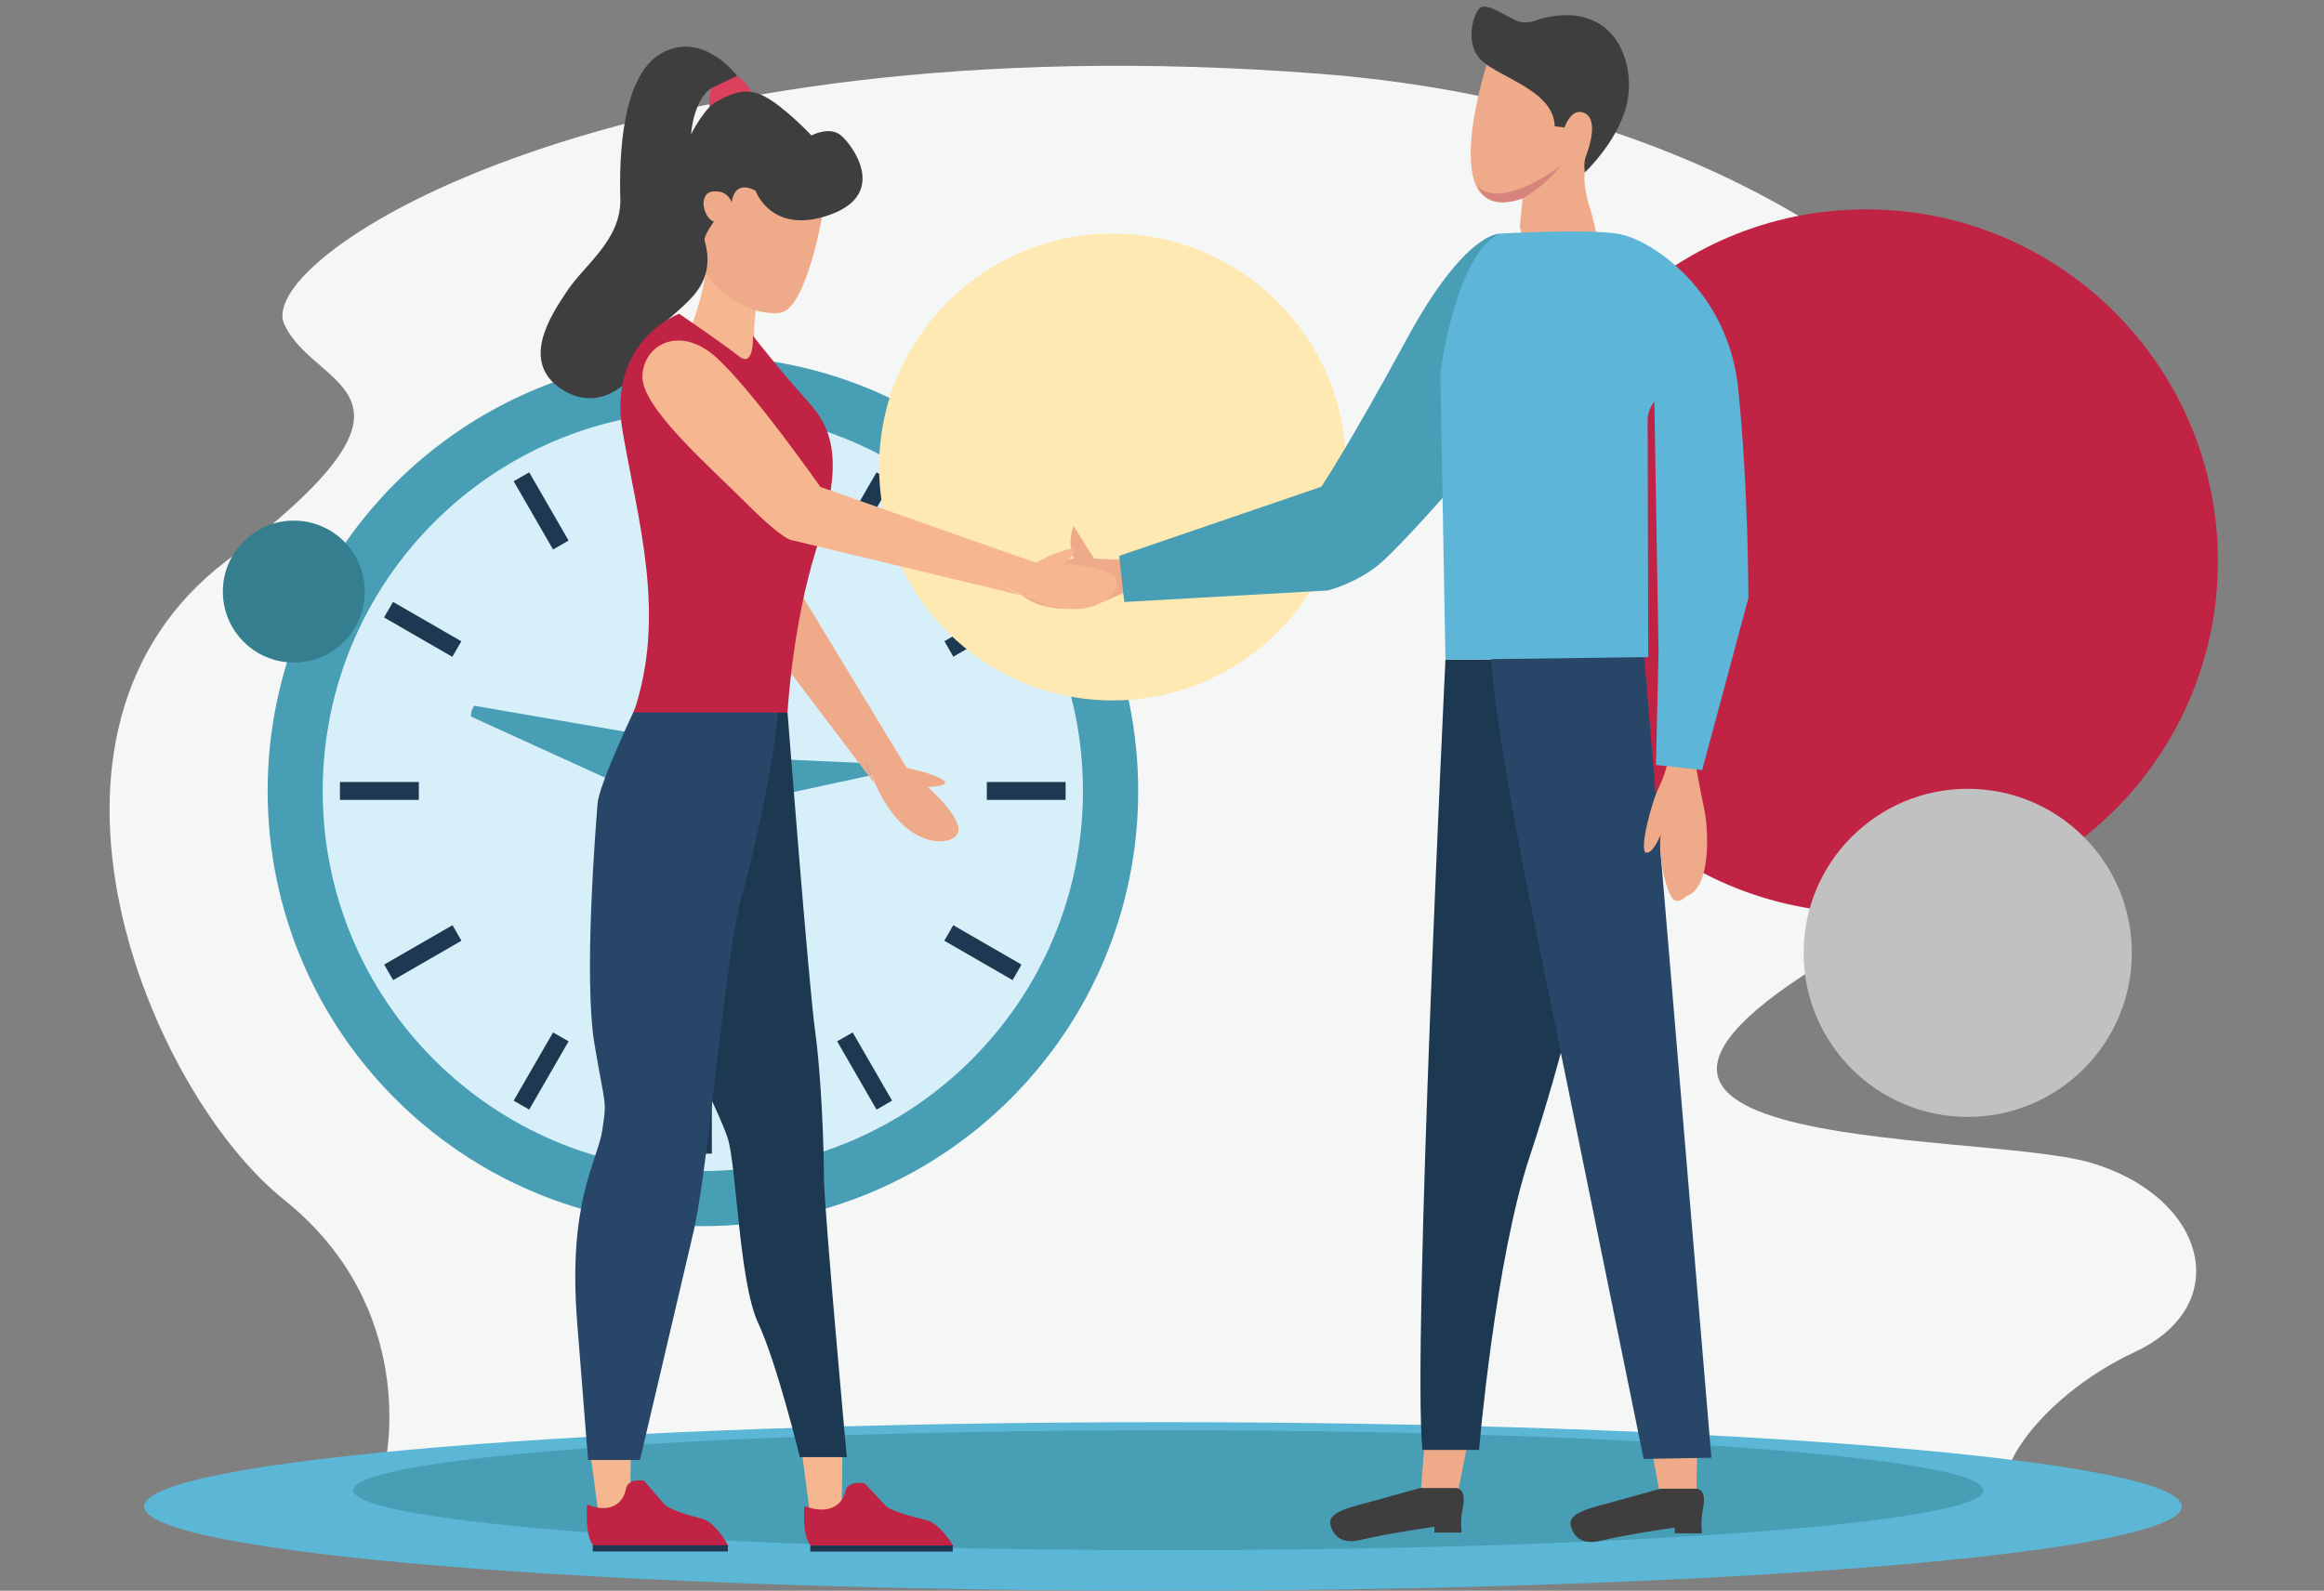
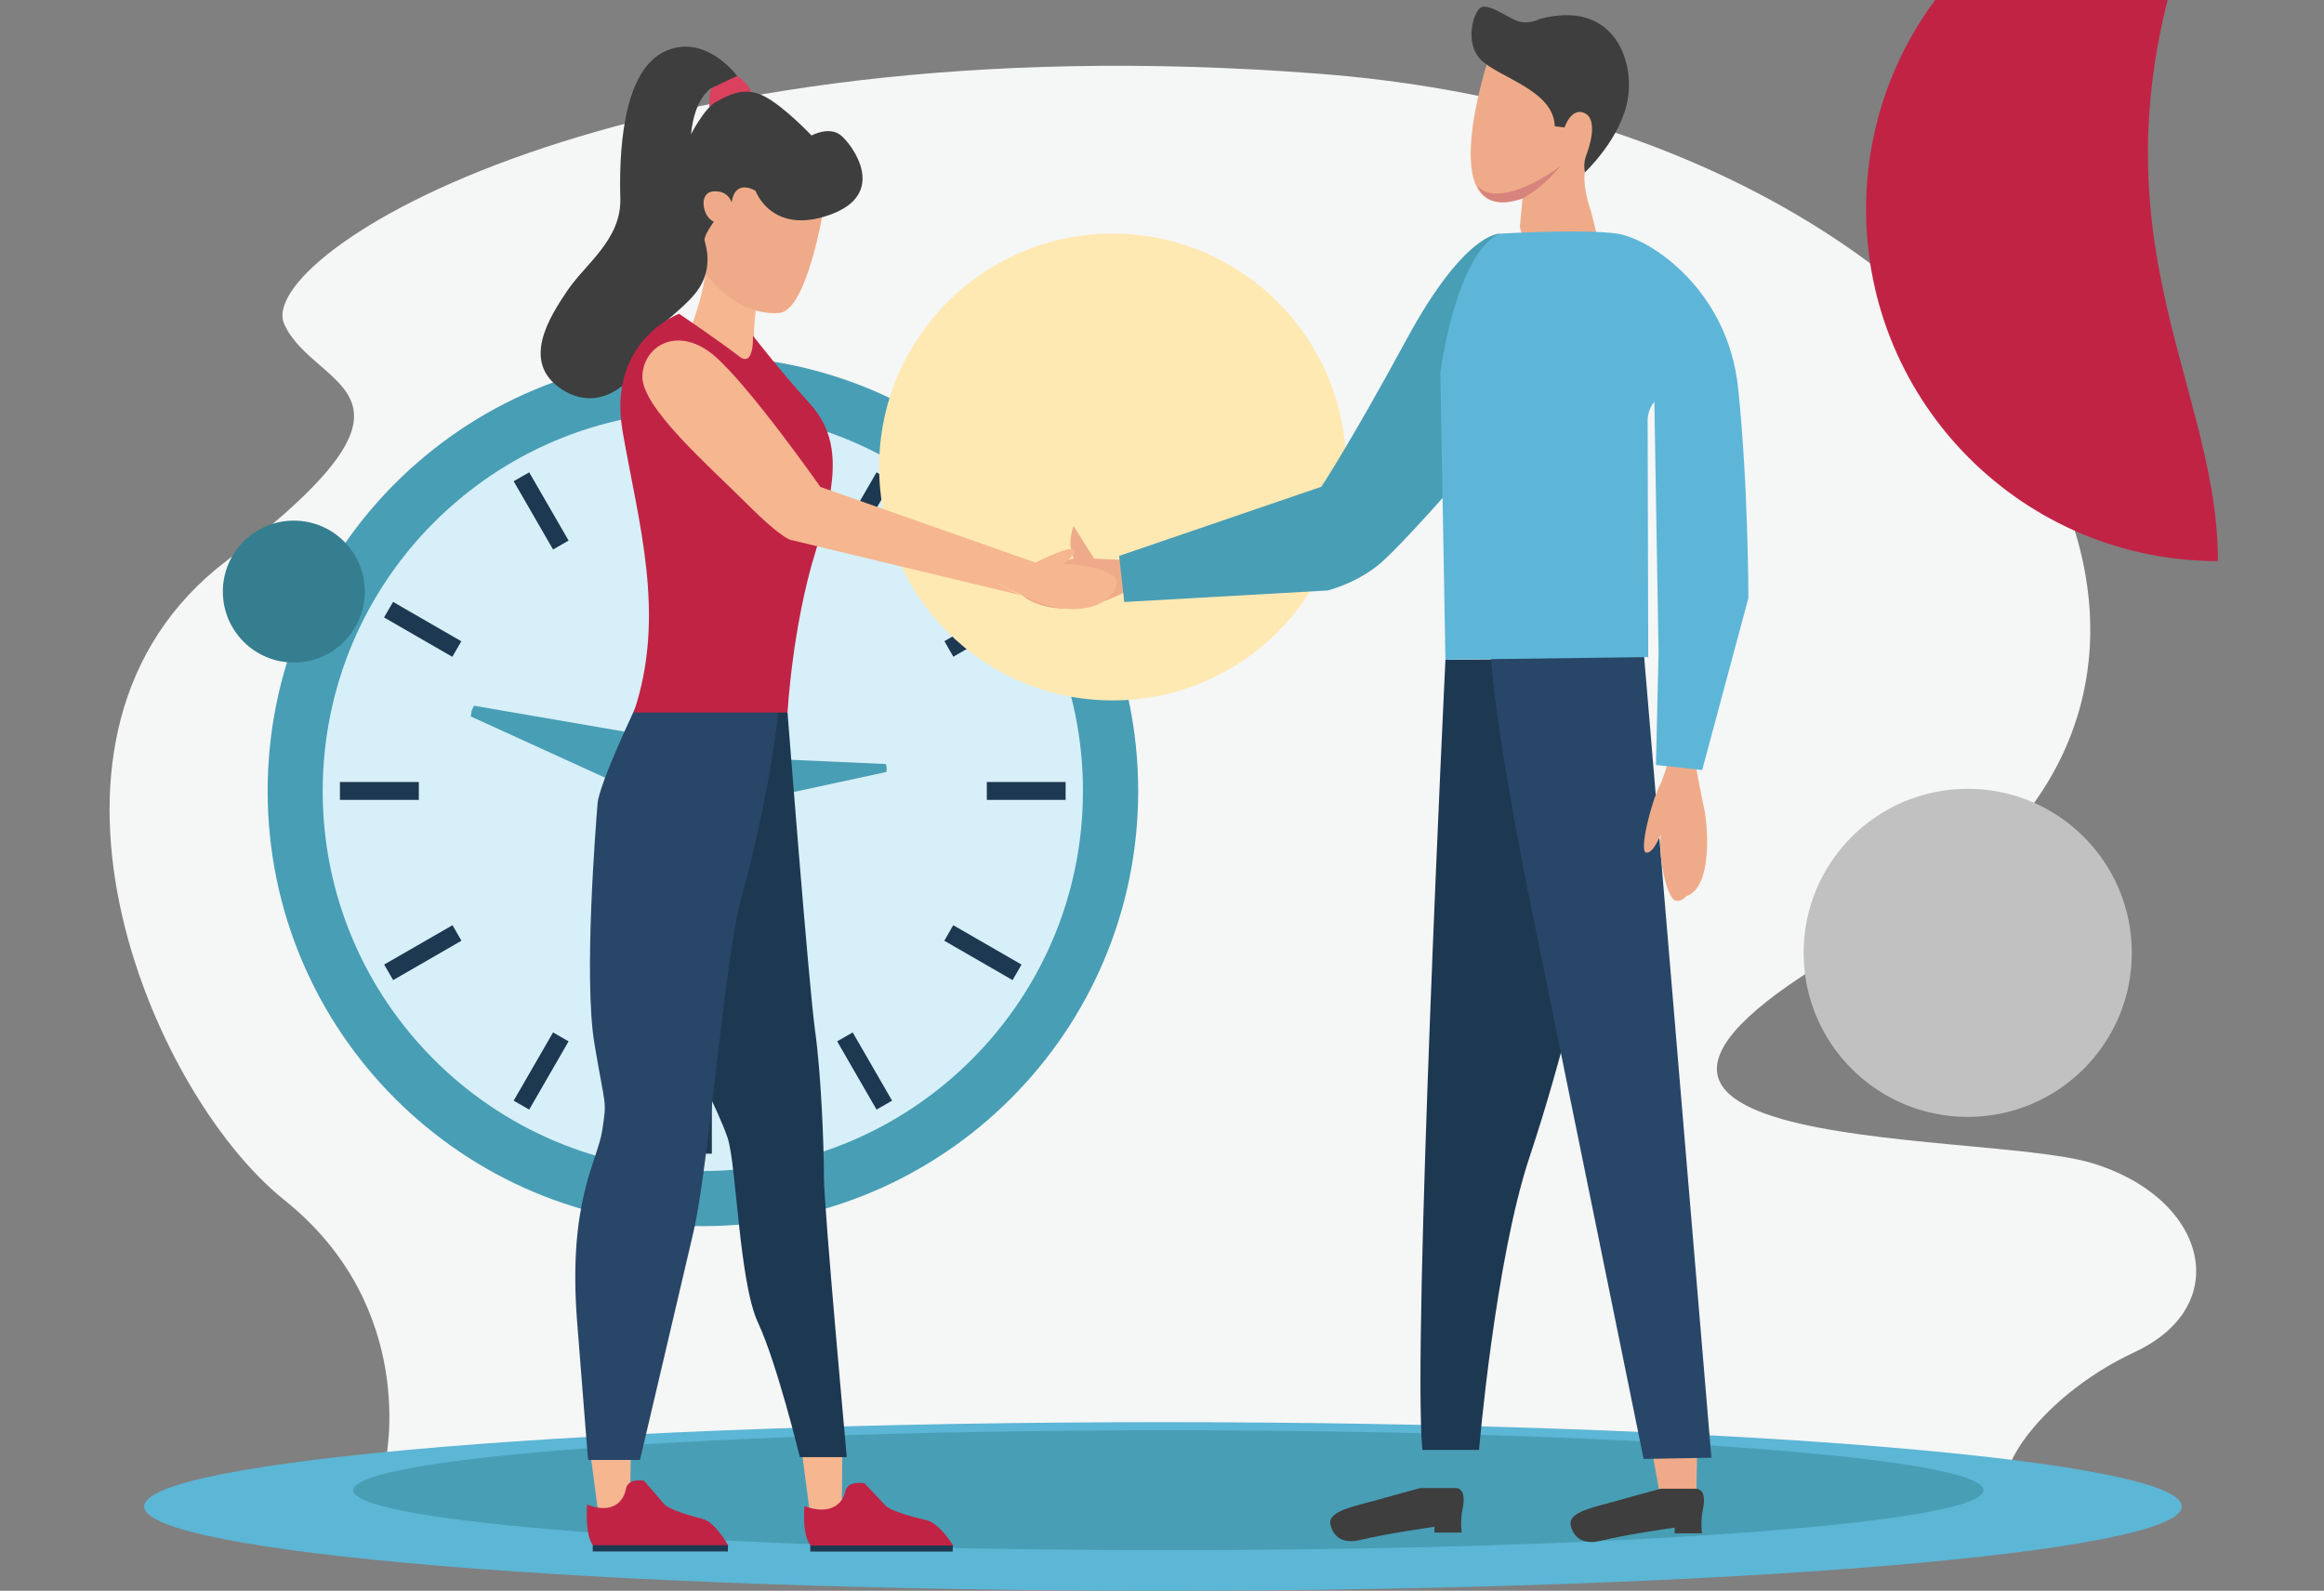
<svg xmlns="http://www.w3.org/2000/svg" xmlns:xlink="http://www.w3.org/1999/xlink" version="1.1" id="Layer_1" x="0px" y="0px" viewBox="0 0 231.83 158.73" style="enable-background:new 0 0 231.83 158.73;" xml:space="preserve">
  <rect x="0" y="0" width="231.83" height="158.73" fill="#808080" stroke="none" />
  <style type="text/css"> .st0{clip-path:url(#SVGID_00000000910554325446980790000002716272017376494219_);fill:#F5F6F6;} .st1{clip-path:url(#SVGID_00000000910554325446980790000002716272017376494219_);fill:#D7EFF8;} .st2{clip-path:url(#SVGID_00000000910554325446980790000002716272017376494219_);fill:#489EB5;} .st3{clip-path:url(#SVGID_00000000910554325446980790000002716272017376494219_);fill:#1D3851;} .st4{clip-path:url(#SVGID_00000000910554325446980790000002716272017376494219_);fill:#FFE9B3;} .st5{clip-path:url(#SVGID_00000000910554325446980790000002716272017376494219_);fill:#C12345;} .st6{clip-path:url(#SVGID_00000000910554325446980790000002716272017376494219_);fill:#C2C1C1;} .st7{clip-path:url(#SVGID_00000000910554325446980790000002716272017376494219_);fill:#347E8F;} .st8{clip-path:url(#SVGID_00000000910554325446980790000002716272017376494219_);fill:#5CB6D5;} .st9{clip-path:url(#SVGID_00000000910554325446980790000002716272017376494219_);fill:#EFAB89;} .st10{clip-path:url(#SVGID_00000000910554325446980790000002716272017376494219_);fill:#F5B690;} .st11{clip-path:url(#SVGID_00000000910554325446980790000002716272017376494219_);fill:#DB405D;} .st12{clip-path:url(#SVGID_00000000910554325446980790000002716272017376494219_);fill:#3E3E3E;} .st13{clip-path:url(#SVGID_00000000910554325446980790000002716272017376494219_);fill:#284667;} .st14{clip-path:url(#SVGID_00000000910554325446980790000002716272017376494219_);fill:#D7847C;} .st15{clip-path:url(#SVGID_00000000910554325446980790000002716272017376494219_);fill:#5DB6D7;} </style>
  <g>
    <defs>
      <rect id="SVGID_1_" width="231.83" height="158.73" />
    </defs>
    <clipPath id="SVGID_00000105404650438316089950000012176993475637206169_">
      <use xlink:href="#SVGID_1_" style="overflow:visible;" />
    </clipPath>
    <path style="clip-path:url(#SVGID_00000105404650438316089950000012176993475637206169_);fill:#F5F6F6;" d="M38.47,145.71 c0,0,3.37-15.18-10.12-25.98C14.85,108.93,0,73.16,22.61,55.95c22.61-17.21,8.77-16.87,5.74-23.62S61.75,1.96,131.61,7.36 c69.85,5.4,100.22,61.75,56.69,85.04c-43.53,23.28,8.77,20.25,20.25,23.62c11.47,3.37,14.51,14.17,4.39,18.9 c-10.12,4.72-15.52,13.83-11.47,14.51" />
    <path style="clip-path:url(#SVGID_00000105404650438316089950000012176993475637206169_);fill:#D7EFF8;" d="M110.78,78.93 c0,22.46-18.21,40.67-40.67,40.67c-22.46,0-40.67-18.21-40.67-40.67c0-22.46,18.21-40.67,40.67-40.67 C92.57,38.26,110.78,56.47,110.78,78.93" />
    <path style="clip-path:url(#SVGID_00000105404650438316089950000012176993475637206169_);fill:#489EB5;" d="M26.7,78.93 c0-23.98,19.44-43.41,43.42-43.41c23.98,0,43.41,19.44,43.42,43.41c0,23.98-19.44,43.41-43.42,43.42 C46.13,122.34,26.7,102.9,26.7,78.93 M43.3,52.12c-6.87,6.87-11.1,16.33-11.11,26.81c0,10.48,4.24,19.94,11.11,26.81 c6.87,6.86,16.33,11.1,26.81,11.11c10.48,0,19.94-4.24,26.81-11.11c6.87-6.87,11.11-16.33,11.11-26.81 c0-10.48-4.24-19.94-11.11-26.81c-6.87-6.87-16.33-11.1-26.81-11.11C59.63,41.01,50.17,45.25,43.3,52.12" />
    <path style="clip-path:url(#SVGID_00000105404650438316089950000012176993475637206169_);fill:#1D3851;" d="M69.22,50.6h1.79v-7.86 h-1.79V50.6z M69.22,115.12h1.79v-7.86h-1.79V115.12z M56.72,53.94l-3.93-6.81l-1.55,0.89l3.93,6.81L56.72,53.94z M83.51,103.91 l3.93,6.81l1.55-0.89l-3.93-6.81L83.51,103.91z M94.2,93.87l6.81,3.93l0.89-1.55l-6.81-3.93L94.2,93.87z M46.02,63.99l-6.81-3.93 l-0.9,1.55l6.81,3.93L46.02,63.99z M41.78,78.03l-7.87,0v1.79h7.87V78.03z M98.44,79.82h7.86v-1.79h-7.86V79.82z M101.91,61.6 l-0.89-1.55l-6.81,3.93l0.89,1.55L101.91,61.6z M38.32,96.25l0.9,1.55l6.81-3.93l-0.89-1.55L38.32,96.25z M51.24,109.83l1.55,0.89 l3.93-6.81l-1.55-0.89L51.24,109.83z M83.51,53.94l1.55,0.89l3.93-6.81l-1.55-0.89L83.51,53.94z" />
    <path style="clip-path:url(#SVGID_00000105404650438316089950000012176993475637206169_);fill:#489EB5;" d="M72.75,78.47 c0,1.55-1.26,2.81-2.81,2.81c-1.55,0-2.81-1.26-2.81-2.81c0-1.55,1.26-2.81,2.81-2.81C71.5,75.66,72.75,76.91,72.75,78.47" />
    <polygon style="clip-path:url(#SVGID_00000105404650438316089950000012176993475637206169_);fill:#489EB5;" points="66.71,76.63 62.44,73.03 47.28,70.42 47.06,70.89 47.05,70.89 47.04,70.93 47.03,70.97 47.04,70.98 46.96,71.49 60.95,77.87 66.5,77.3 " />
    <polygon style="clip-path:url(#SVGID_00000105404650438316089950000012176993475637206169_);fill:#489EB5;" points="73.96,78.1 77.73,79.34 88.43,77.03 88.45,76.66 88.46,76.66 88.46,76.63 88.46,76.6 88.45,76.6 88.37,76.24 77.43,75.75 73.91,77.6 " />
    <path style="clip-path:url(#SVGID_00000105404650438316089950000012176993475637206169_);fill:#FFE9B3;" d="M134.28,46.6 c0,12.86-10.43,23.29-23.29,23.29c-12.86,0-23.29-10.43-23.29-23.29c0-12.86,10.43-23.29,23.29-23.29 C123.85,23.31,134.28,33.74,134.28,46.6" />
-     <path style="clip-path:url(#SVGID_00000105404650438316089950000012176993475637206169_);fill:#C12345;" d="M221.25,55.99 c0,19.38-15.71,35.1-35.1,35.1c-19.38,0-35.1-15.71-35.1-35.1c0-19.38,15.71-35.1,35.1-35.1C205.54,20.9,221.25,36.61,221.25,55.99 " />
+     <path style="clip-path:url(#SVGID_00000105404650438316089950000012176993475637206169_);fill:#C12345;" d="M221.25,55.99 c-19.38,0-35.1-15.71-35.1-35.1c0-19.38,15.71-35.1,35.1-35.1C205.54,20.9,221.25,36.61,221.25,55.99 " />
    <path style="clip-path:url(#SVGID_00000105404650438316089950000012176993475637206169_);fill:#C2C1C1;" d="M212.66,95.08 c0,9.04-7.33,16.37-16.37,16.37c-9.04,0-16.37-7.33-16.37-16.37c0-9.04,7.33-16.37,16.37-16.37 C205.33,78.71,212.66,86.04,212.66,95.08" />
    <path style="clip-path:url(#SVGID_00000105404650438316089950000012176993475637206169_);fill:#347E8F;" d="M36.39,59.03 c0,3.91-3.17,7.08-7.08,7.08c-3.91,0-7.08-3.17-7.08-7.08c0-3.91,3.17-7.08,7.08-7.08C33.22,51.95,36.39,55.12,36.39,59.03" />
    <path style="clip-path:url(#SVGID_00000105404650438316089950000012176993475637206169_);fill:#5CB6D5;" d="M217.64,150.32 c0,4.64-45.5,8.41-101.63,8.41c-56.13,0-101.63-3.76-101.63-8.41c0-4.64,45.5-8.41,101.63-8.41 C172.14,141.91,217.64,145.68,217.64,150.32" />
    <path style="clip-path:url(#SVGID_00000105404650438316089950000012176993475637206169_);fill:#489EB5;" d="M197.86,148.7 c0,3.3-36.4,5.98-81.31,5.98c-44.91,0-81.31-2.68-81.31-5.98c0-3.3,36.4-5.98,81.31-5.98C161.46,142.72,197.86,145.4,197.86,148.7" />
-     <path style="clip-path:url(#SVGID_00000105404650438316089950000012176993475637206169_);fill:#EFAB89;" d="M78.64,57.16 l11.8,19.46c0,0,2.61,0.52,3.61,1.19s-1.52,0.71-1.52,0.71s3.34,2.93,3.07,4.43c-0.27,1.5-5.05,2.18-8.11-4.36 c-3.06-6.54-0.25-0.4-0.25-0.4l-14.15-18.7c0,0-0.67-0.35-1.2-5.77c-0.53-5.42-2.02-14.11,0.07-16.42s6.05-1.54,6.83,3.11 C79.55,45.08,78.64,57.16,78.64,57.16" />
    <polyline style="clip-path:url(#SVGID_00000105404650438316089950000012176993475637206169_);fill:#F5B690;" points="79.98,144.8 80.77,150.83 83.97,150.71 84.03,145.04 " />
    <polyline style="clip-path:url(#SVGID_00000105404650438316089950000012176993475637206169_);fill:#F5B690;" points="58.87,144.8 59.66,150.83 62.86,150.71 62.92,145.04 " />
    <path style="clip-path:url(#SVGID_00000105404650438316089950000012176993475637206169_);fill:#DB405D;" d="M73.33,7.51l0.31,0.14 c0,0,1.16,0.79,1.37,1.77c0.21,0.98-1.89,1.15-1.89,1.15l-2.31,0.64c0,0-0.18-1.62,0.14-2.38" />
    <path style="clip-path:url(#SVGID_00000105404650438316089950000012176993475637206169_);fill:#F5B690;" d="M75.54,30.07 c0,0-0.65,3.2-0.11,5.49c0.54,2.28-6.84-0.16-6.84-0.16V33.6c0,0,1.88-4.65,1.79-7.11" />
    <path style="clip-path:url(#SVGID_00000105404650438316089950000012176993475637206169_);fill:#EFAB89;" d="M82.09,21.2 c0,0-1.63,9.74-4.31,10.02c-2.67,0.27-5.8-1.4-7.79-4.53c-1.99-3.13-1.45-6.71-1-7.21c0.45-0.5,4.35-1.63,4.71-1.68 c0.36-0.04,1.77,0.05,1.95,0.09" />
    <path style="clip-path:url(#SVGID_00000105404650438316089950000012176993475637206169_);fill:#3E3E3E;" d="M71.21,22.12 c0,0-1.04,1.41-0.92,1.9c0.12,0.49,0.92,2.82-0.8,5.09c-1.72,2.27-5.64,4.42-5.58,6.32c0.06,1.9-3.68,6.13-7.85,3.43 c-4.17-2.7-1.23-7.24,0.55-9.88c1.78-2.64,5.4-5.09,5.27-9.2c-0.12-4.11,0.12-12.39,4.23-14.54c4.11-2.15,7.42,2.33,7.42,2.33 l-2.58,1.23c0,0-1.66,0.92-2.02,4.6c0,0,1.35-2.64,2.52-3.25c1.17-0.61,2.76-1.59,4.78-0.55c2.02,1.04,4.72,3.92,4.72,3.92 s1.78-0.98,2.95,0c1.17,0.98,4.72,5.83-1.11,7.91c-5.83,2.09-7.42-2.39-7.42-2.39s-2.02-1.29-2.39,1.16c0,0-0.31-1.23-1.84-1.1 C69.62,19.24,70.11,21.69,71.21,22.12" />
    <path style="clip-path:url(#SVGID_00000105404650438316089950000012176993475637206169_);fill:#1D3851;" d="M78.56,71.1 c0,0,2.11,27.13,2.74,31.68c0.63,4.55,0.89,11.63,0.89,14.67c0,3.03,2.28,27.95,2.28,27.95h-4.68c0,0-2.28-9.36-4.17-13.41 c-1.9-4.05-2.15-15.81-3.04-18.46c-0.89-2.65-3.92-8.47-3.92-8.47l-0.38-25.93l2.15-11.63" />
    <path style="clip-path:url(#SVGID_00000105404650438316089950000012176993475637206169_);fill:#284667;" d="M63.68,70.01 c0,0-3.92,8.15-4.07,10.18c-0.16,2.04-1.41,17.39-0.31,23.97c1.1,6.58,1.25,5.48,0.78,8.62c-0.47,3.13-3.45,7.05-2.51,19.11 c0.94,12.06,1.1,13.79,1.1,13.79h5.17c0,0,3.76-15.98,5.33-22.72c1.57-6.74,3.13-27.73,4.86-33.68c1.72-5.95,3.92-17.39,3.6-19.9 C77.31,66.88,63.68,70.01,63.68,70.01" />
    <path style="clip-path:url(#SVGID_00000105404650438316089950000012176993475637206169_);fill:#C12345;" d="M63.21,71.1h15.35 c0,0,0.47-8.62,2.82-16.14c2.35-7.52,2.35-11.44-0.63-14.72c-2.98-3.29-5.64-6.74-5.64-6.74s0.16,3.29-1.41,2.04 c-1.57-1.25-5.95-4.23-5.95-4.23s-7.21,2.66-5.64,11.75C63.68,52.15,66.5,61.39,63.21,71.1" />
    <path style="clip-path:url(#SVGID_00000105404650438316089950000012176993475637206169_);fill:#EFAB89;" d="M148.51,5.78 c0,0-5.79,17.28,3.38,13.99l-0.28,2.88c0,0,0.55,2.11,0.85,2.35c0.3,0.24,3.35,0.96,4.07,0.76c0.72-0.2,2.83-0.87,2.9-1.28 c0.07-0.41-0.72-3.38-0.72-3.38s-1.15-3.14-0.41-4.62c0.74-1.48,0.89-5.62,0.83-5.79c-0.07-0.17-2.7-1.83-2.7-1.83" />
    <path style="clip-path:url(#SVGID_00000105404650438316089950000012176993475637206169_);fill:#3E3E3E;" d="M155.09,12.6l0.98,0.12 c0,0,0.68-2.09,2.03-1.42c1.35,0.68,0.43,3.44,0.12,4.24c-0.31,0.8-0.12,1.66-0.12,1.66s3.69-3.44,4.3-7.44 c0.61-4-1.6-9.78-8.79-7.87c0,0-1.29,0.68-2.46,0.12c-1.17-0.55-2.64-1.6-3.38-1.29c-0.74,0.31-1.78,3.57,0,5.29 C149.56,7.75,155.03,9.04,155.09,12.6" />
    <path style="clip-path:url(#SVGID_00000105404650438316089950000012176993475637206169_);fill:#D7847C;" d="M147.37,18.58 c0.68,1.41,2.04,2.07,4.5,1.23c1.15-0.63,2.46-1.64,3.81-3.24C155.68,16.56,149.83,21.03,147.37,18.58" />
    <polyline style="clip-path:url(#SVGID_00000105404650438316089950000012176993475637206169_);fill:#EFAB89;" points="169.3,144.93 169.21,149.41 165.52,148.79 164.67,144.12 " />
-     <polyline style="clip-path:url(#SVGID_00000105404650438316089950000012176993475637206169_);fill:#EFAB89;" points=" 142.12,143.82 141.7,149.25 145.43,148.91 146.62,142.97 " />
    <path style="clip-path:url(#SVGID_00000105404650438316089950000012176993475637206169_);fill:#1D3851;" d="M144.19,65.83 c0,0-3.31,68.36-2.3,78.85h5.65c0,0,1.61-18.97,5.05-29.26c3.43-10.29,5.65-20.58,5.65-20.58l-2.46-29.09L144.19,65.83z" />
    <path style="clip-path:url(#SVGID_00000105404650438316089950000012176993475637206169_);fill:#284667;" d="M163.96,64.92 l6.76,80.54l-6.76,0.12L152.37,88.7c0,0-4.11-20.53-3.62-25.12" />
    <path style="clip-path:url(#SVGID_00000105404650438316089950000012176993475637206169_);fill:#EFAB89;" d="M111.92,55.86 l-2.78-0.12l-2.05-3.26c0,0-0.48,1.33-0.24,2.29l0.24,0.97c0,0-4.59,0.72-5.43,2.29c-0.85,1.57,2.66,3.02,5.67,2.66 c3.02-0.36,5.92-2.18,5.92-2.18" />
    <path style="clip-path:url(#SVGID_00000105404650438316089950000012176993475637206169_);fill:#EFAB89;" d="M169.16,76.39 c0,0,0.48,2.66,0.85,4.35c0.36,1.69,0.84,7.85-1.81,8.69c0,0-0.6,0.73-1.21,0.36c-0.6-0.36-1.57-3.62-1.33-6.52 c0,0-0.73,1.93-1.45,1.81c-0.72-0.12,0.48-4.95,1.33-6.64c0.84-1.69,1.45-4.95,1.45-4.95" />
    <path style="clip-path:url(#SVGID_00000105404650438316089950000012176993475637206169_);fill:#489EB5;" d="M149.57,23.32 c0,0-3.45-0.15-9.2,10.44c-5.75,10.6-8.56,14.81-8.56,14.81l-20.17,6.9l0.51,4.6l20.3-1.15c0,0,3.06-0.77,5.36-2.81 c2.3-2.04,7.53-8.04,7.53-8.04L149.57,23.32z" />
    <path style="clip-path:url(#SVGID_00000105404650438316089950000012176993475637206169_);fill:#5DB6D7;" d="M164.42,65.57 l-20.23,0.26l-0.51-28.68c0,0,1.54-11.78,5.89-13.83c0,0,8.45-0.51,11.78,0c3.33,0.51,11.01,5.63,12.03,15.36 c1.03,9.73,1.03,21,1.03,21l-4.61,17.16l-4.61-0.51l0.26-11.18l-0.42-25.07c0,0-0.67,0.76-0.67,1.85S164.42,65.57,164.42,65.57" />
    <path style="clip-path:url(#SVGID_00000105404650438316089950000012176993475637206169_);fill:#3E3E3E;" d="M156.67,152.1 c0,0,0.25,2.31,2.97,1.65c2.72-0.66,7.42-1.32,7.42-1.32V153h2.72c0,0-0.16-1.15,0.08-2.31c0.25-1.15,0.16-2.14-0.74-2.14h-3.46 c0,0-3.05,0.83-4.78,1.32C159.14,150.36,156.5,150.86,156.67,152.1" />
    <path style="clip-path:url(#SVGID_00000105404650438316089950000012176993475637206169_);fill:#3E3E3E;" d="M132.7,152.02 c0,0,0.25,2.31,2.97,1.65c2.72-0.66,7.42-1.32,7.42-1.32v0.58h2.72c0,0-0.16-1.15,0.08-2.31c0.25-1.15,0.16-2.14-0.74-2.14h-3.46 c0,0-3.05,0.83-4.78,1.32C135.17,150.29,132.53,150.78,132.7,152.02" />
    <path style="clip-path:url(#SVGID_00000105404650438316089950000012176993475637206169_);fill:#F5B690;" d="M81.84,48.59 l21.47,7.55c0,0,2.35-1.25,3.54-1.37c1.19-0.11-0.73,1.51-0.73,1.51s4.44,0.15,5.18,1.48c0.74,1.33-2.52,4.89-9.03,1.78 c-6.51-3.11-0.44-0.15-0.44-0.15l-22.8-5.48c0,0-0.74,0.15-4.59-3.7c-3.85-3.85-10.51-9.62-10.36-12.73 c0.15-3.11,3.7-5.03,7.25-1.92C74.88,38.67,81.84,48.59,81.84,48.59" />
    <path style="clip-path:url(#SVGID_00000105404650438316089950000012176993475637206169_);fill:#C12345;" d="M80.25,150.29 c0,0-0.3,2.94,0.67,4h14.2c0,0-1.33-2.29-2.74-2.61c-1.4-0.33-3.55-0.9-4.07-1.47c-0.52-0.57-2.07-2.2-2.07-2.2 s-1.7-0.33-1.92,0.82C84.09,149.96,82.91,151.27,80.25,150.29" />
    <rect x="80.83" y="154.22" style="clip-path:url(#SVGID_00000105404650438316089950000012176993475637206169_);fill:#1D3851;" width="14.21" height="0.6" />
    <path style="clip-path:url(#SVGID_00000105404650438316089950000012176993475637206169_);fill:#C12345;" d="M58.57,150.13 c0,0-0.28,3.04,0.63,4.14h13.47c0,0-1.26-2.37-2.6-2.71c-1.33-0.34-3.37-0.93-3.86-1.52c-0.49-0.59-1.96-2.28-1.96-2.28 s-1.61-0.34-1.82,0.84C62.22,149.79,61.1,151.14,58.57,150.13" />
    <rect x="59.13" y="154.19" style="clip-path:url(#SVGID_00000105404650438316089950000012176993475637206169_);fill:#1D3851;" width="13.48" height="0.62" />
  </g>
  <g> </g>
  <g> </g>
  <g> </g>
  <g> </g>
  <g> </g>
  <g> </g>
</svg>